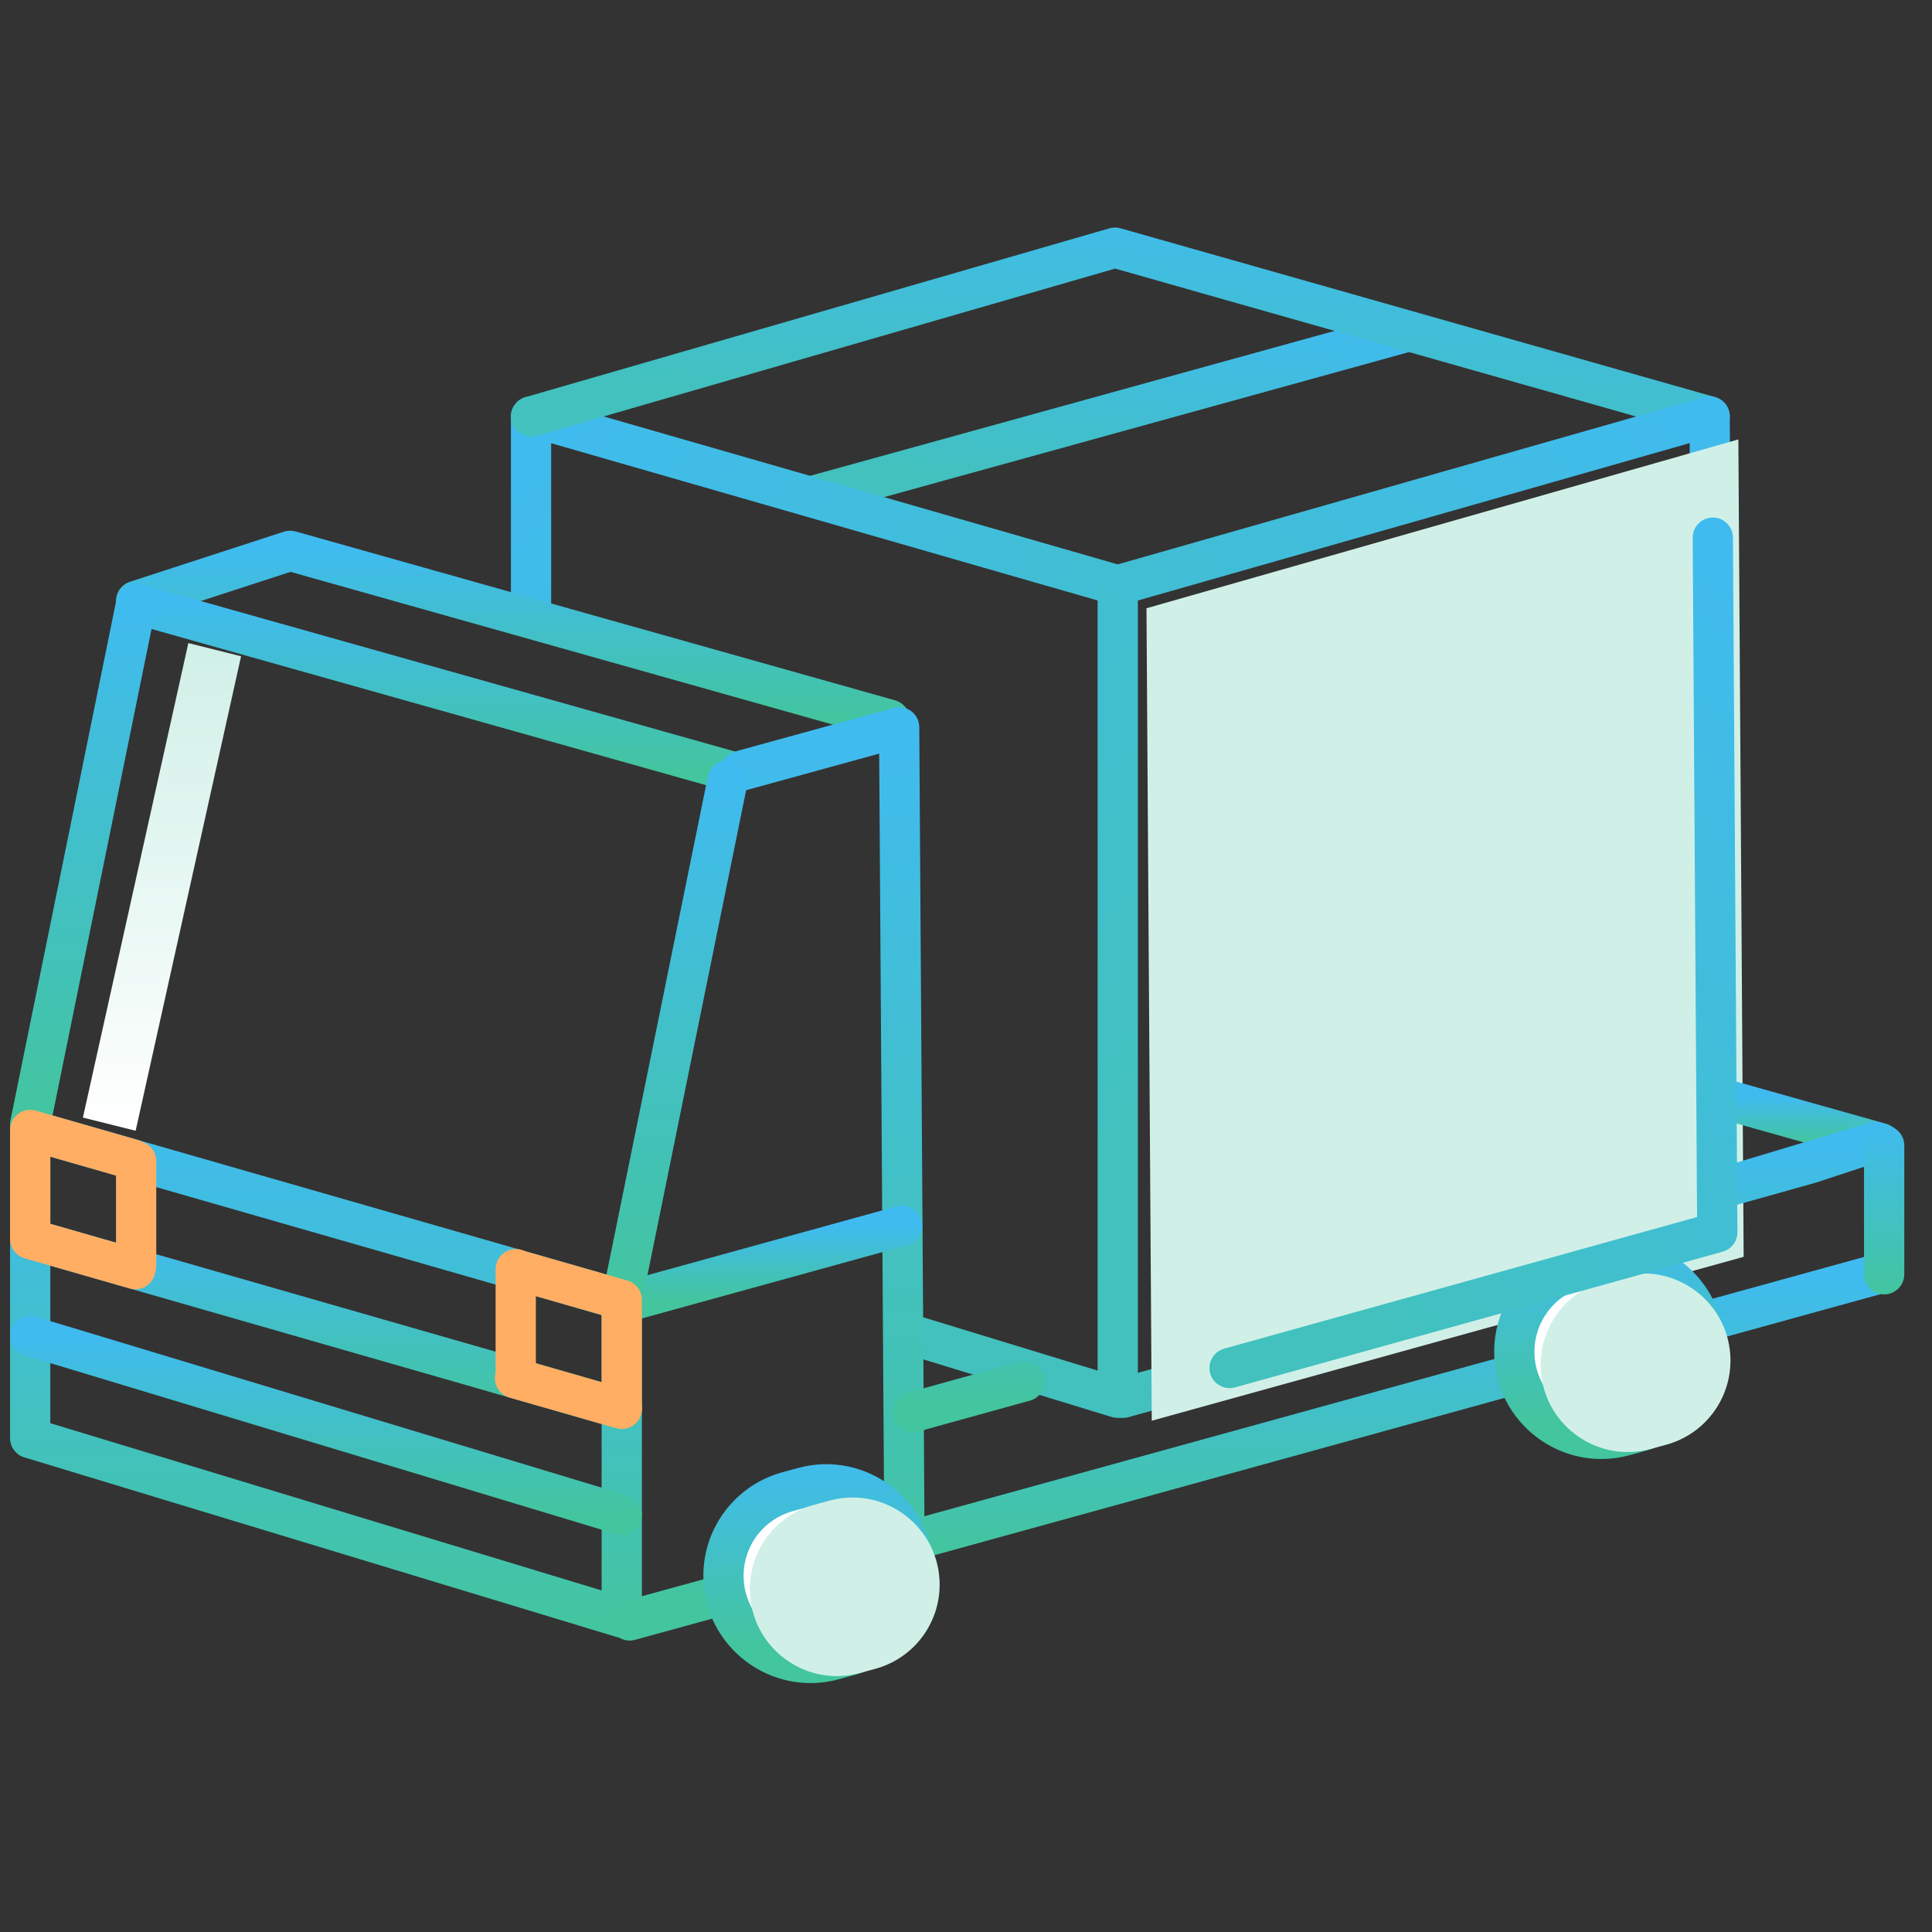
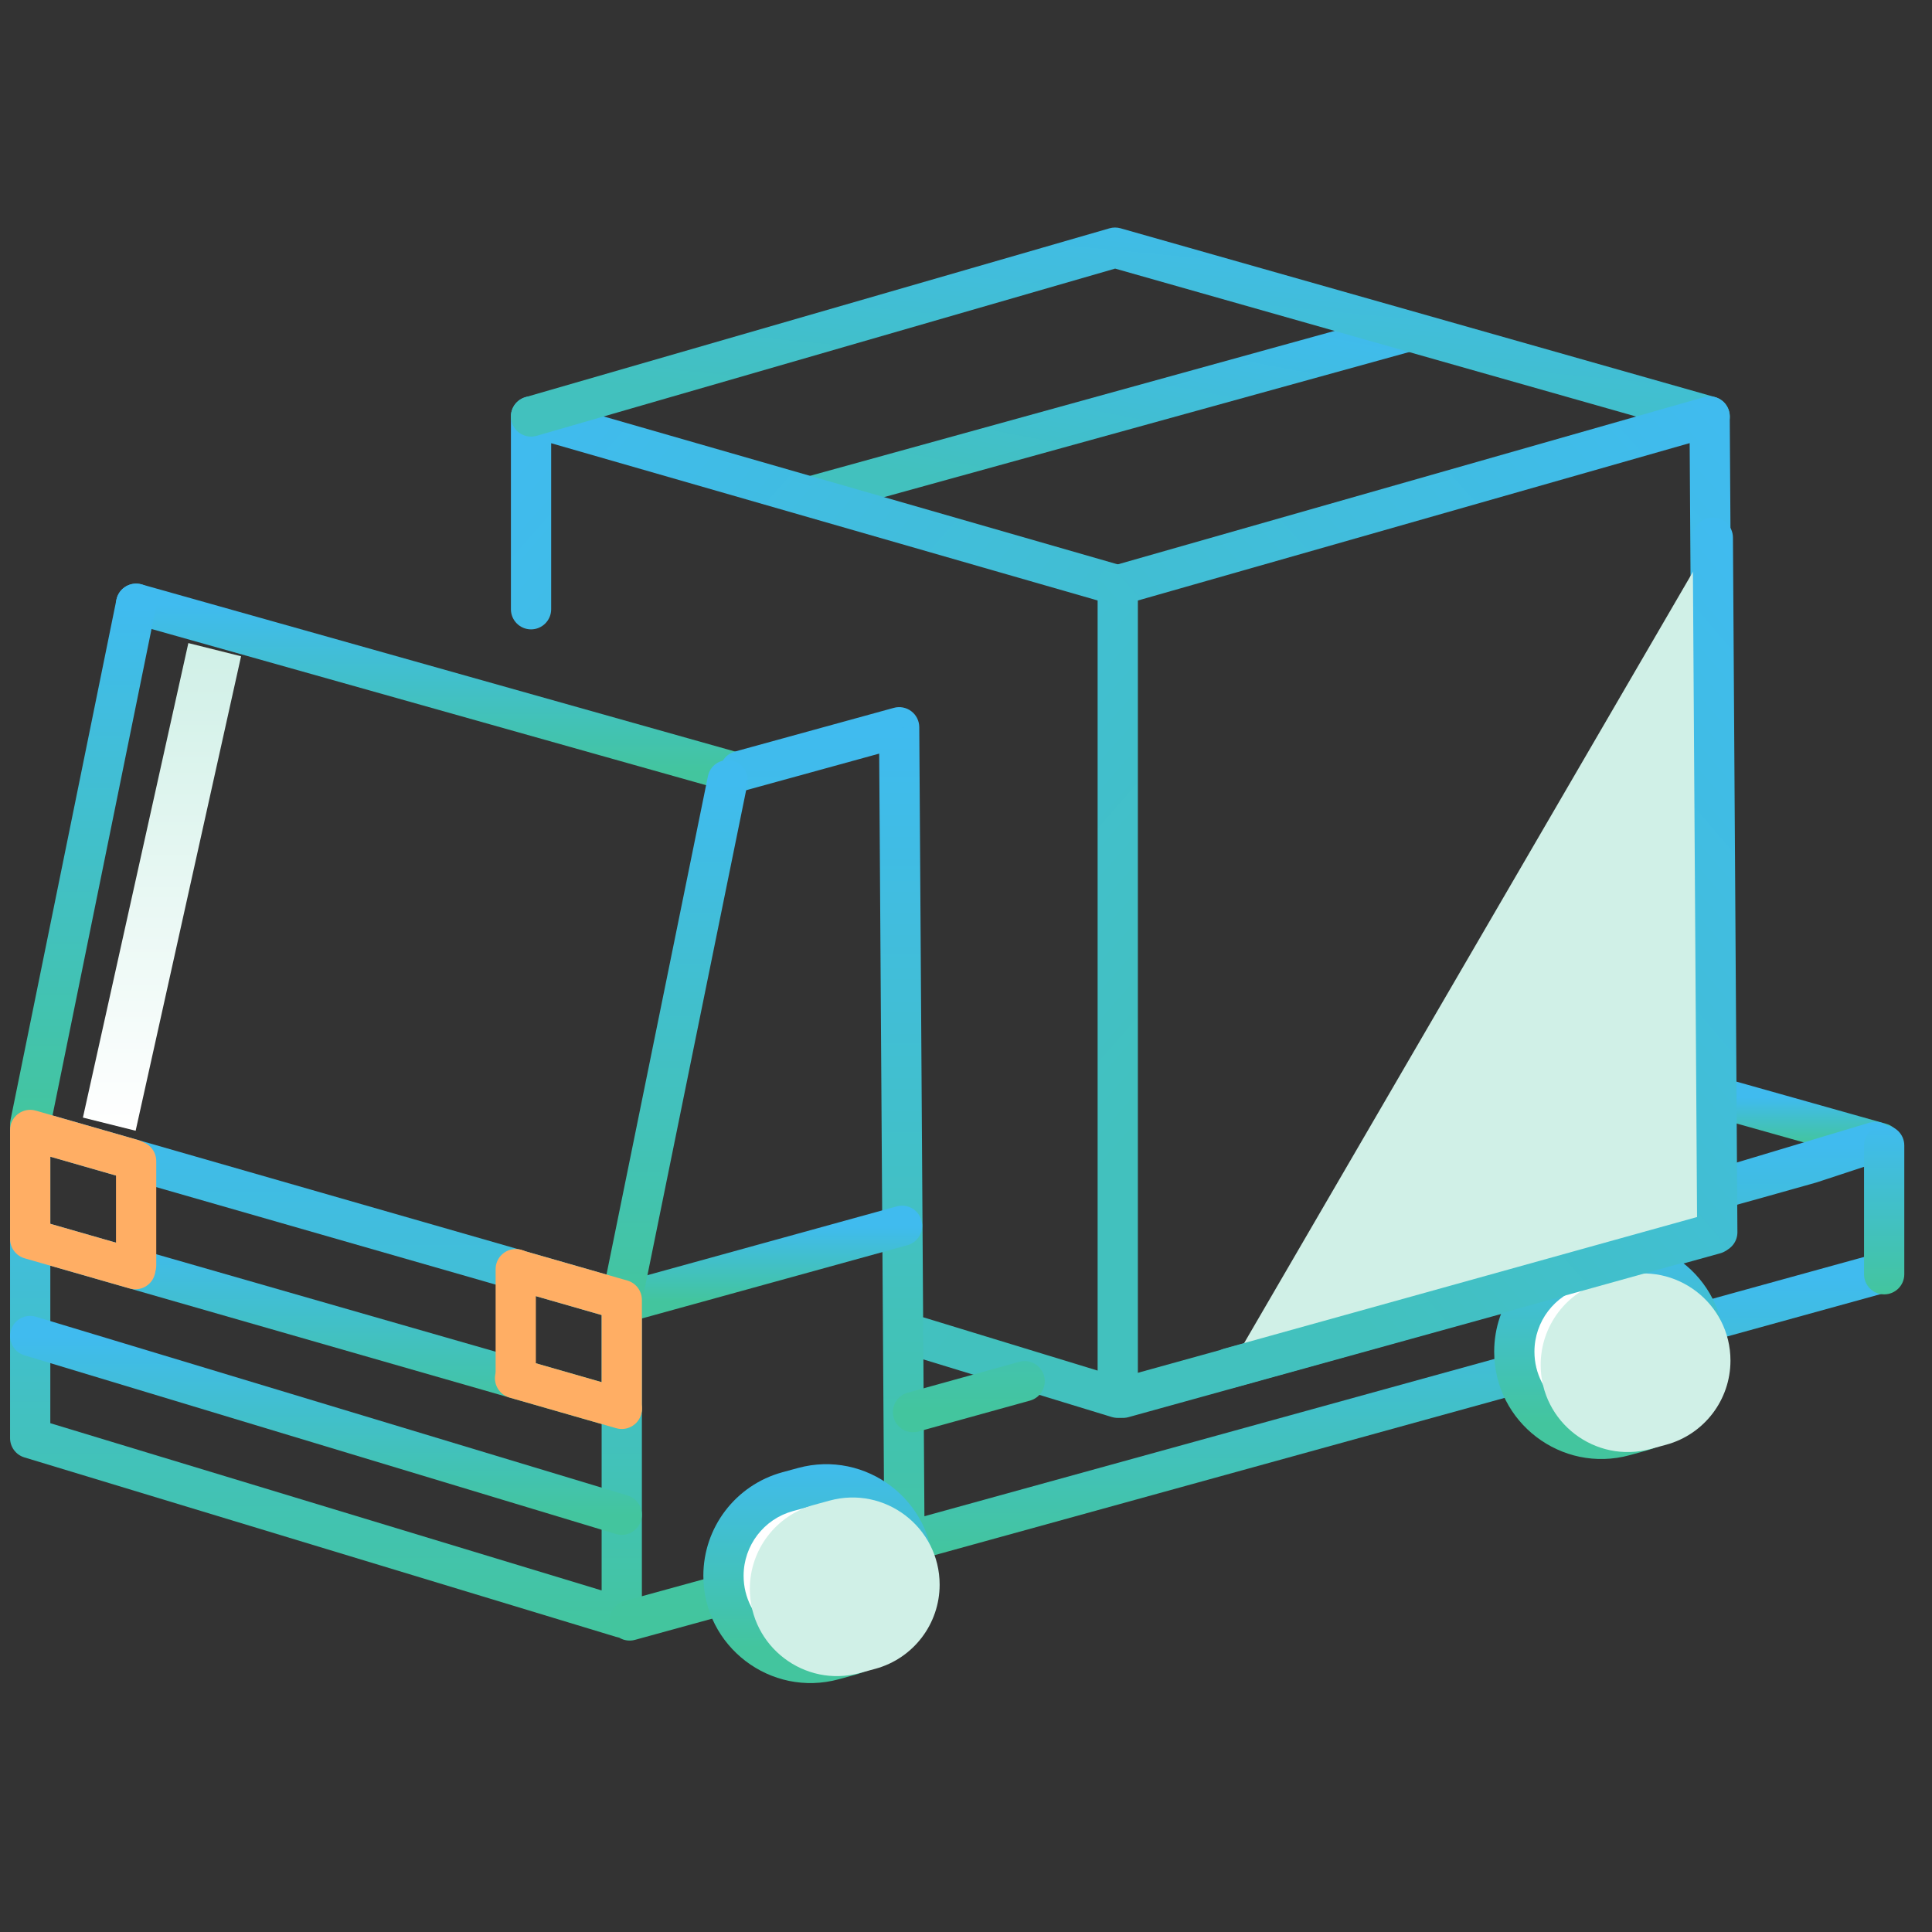
<svg xmlns="http://www.w3.org/2000/svg" xmlns:xlink="http://www.w3.org/1999/xlink" width="96" height="96" viewBox="0 0 96 96" version="1.1">
  <rect x="0" y="0" width="96" height="96" fill="#333333" stroke="none" />
  <title>ico_dropshipping</title>
  <desc>Created using Figma</desc>
  <g id="Canvas" transform="translate(-526 -356)">
    <clipPath id="clip-0" clip-rule="evenodd">
      <path d="M 526 356L 622 356L 622 452L 526 452L 526 356Z" fill="#FFFFFF" />
    </clipPath>
    <g id="ico_dropshipping" clip-path="url(#clip-0)">
      <g id="ico_dropshipping_96">
        <mask id="mask0_outline" mask-type="alpha">
          <g id="Rectangle 5">
            <use xlink:href="#path0_fill" transform="translate(526 356)" fill="#FFFFFF" />
          </g>
        </mask>
        <g id="ico_dropshipping" mask="url(#mask0_outline)">
          <g id="box">
            <g id="path">
              <use xlink:href="#path1_stroke" transform="matrix(-1 0 0 1 595.856 372.501)" fill="url(#paint1_linear)" />
            </g>
            <g id="path">
              <use xlink:href="#path2_stroke" transform="translate(552.387 376.695)" fill="url(#paint2_linear)" />
            </g>
            <g id="path">
              <use xlink:href="#path3_stroke" transform="matrix(-1 0 0 1 610.953 368.306)" fill="url(#paint3_linear)" />
            </g>
            <g id="path">
              <use xlink:href="#path4_stroke" transform="matrix(-1 0 0 1 611.213 376.695)" fill="url(#paint4_linear)" />
            </g>
            <g id="offset">
              <use xlink:href="#path5_fill" transform="matrix(-1 0 0 1 612.641 377.835)" fill="#D0F0E7" style="mix-blend-mode:darken" />
            </g>
          </g>
          <g id="truck">
            <g id="path">
              <use xlink:href="#path6_fill" transform="translate(526.5 411.147)" fill="url(#paint6_linear)" />
            </g>
            <g id="path">
              <use xlink:href="#path7_stroke" transform="translate(527.5 417.563)" fill="url(#paint7_linear)" />
            </g>
            <g id="path">
              <use xlink:href="#path8_fill" transform="translate(526.5 416.563)" fill="#FFAE64" />
            </g>
            <g id="path">
              <use xlink:href="#path9_stroke" transform="translate(527.5 422.386)" fill="url(#paint9_linear)" />
            </g>
            <g id="path">
              <use xlink:href="#path10_stroke" transform="matrix(-1 0 0 1 570.206 383.37)" fill="url(#paint10_linear)" />
            </g>
            <g id="path">
              <use xlink:href="#path11_stroke" transform="matrix(-1 0 0 1 619.454 410.519)" fill="url(#paint11_linear)" />
            </g>
            <g id="path">
              <use xlink:href="#path12_stroke" transform="matrix(-1 0 0 1 562.556 386)" fill="url(#paint12_linear)" />
            </g>
            <g id="path">
              <use xlink:href="#path13_stroke" transform="matrix(-1 0 0 1 570.943 392.137)" fill="url(#paint13_linear)" />
            </g>
            <g id="path">
              <use xlink:href="#path14_stroke" transform="matrix(-1 0 0 1 619.172 419.343)" fill="url(#paint14_linear)" />
            </g>
            <g id="path">
              <use xlink:href="#path15_stroke" transform="matrix(-1 0 0 1 570.823 416.909)" fill="url(#paint15_linear)" />
            </g>
            <g id="path">
              <use xlink:href="#path16_stroke" transform="matrix(-1 0 0 1 619.184 412.741)" fill="url(#paint16_linear)" />
            </g>
            <g id="path">
              <use xlink:href="#path17_stroke" transform="matrix(-1 0 0 1 532.764 386)" fill="url(#paint17_linear)" />
            </g>
            <g id="path">
              <use xlink:href="#path17_stroke" transform="matrix(-1 0 0 1 562.156 394.768)" fill="url(#paint18_linear)" />
            </g>
            <g id="path">
              <use xlink:href="#path18_fill" transform="translate(550.627 418.063)" fill="#FFAE64" />
            </g>
            <g id="path">
              <use xlink:href="#path19_fill" transform="translate(618.623 411.917)" fill="url(#paint20_linear)" />
            </g>
            <g id="path">
              <use xlink:href="#path20_fill" transform="translate(531.764 412.693)" fill="#FFAE64" />
            </g>
            <g id="path">
              <use xlink:href="#path21_fill" transform="translate(526.5 411.147)" fill="#FFAE64" />
            </g>
            <g id="front_wheel">
              <g id="path">
                <use xlink:href="#path22_fill" transform="translate(561.949 428.414)" fill="#FFFFFF" />
                <use xlink:href="#path23_stroke" transform="translate(561.949 428.414)" fill="url(#paint24_linear)" />
              </g>
              <g id="offset">
                <use xlink:href="#path22_fill" transform="translate(563.259 429.069)" fill="#D0F0E7" style="mix-blend-mode:darken" />
              </g>
            </g>
            <g id="back_wheel">
              <g id="path">
                <use xlink:href="#path22_fill" transform="translate(601.245 417.28)" fill="#FFFFFF" />
                <use xlink:href="#path23_stroke" transform="translate(601.245 417.28)" fill="url(#paint27_linear)" />
              </g>
              <g id="offset">
                <use xlink:href="#path22_fill" transform="translate(602.555 417.935)" fill="#D0F0E7" style="mix-blend-mode:darken" />
              </g>
            </g>
          </g>
          <g id="path">
            <use xlink:href="#path24_fill" transform="matrix(-1 0 0 1 611.331 382.715)" fill="#D0F0E7" />
            <use xlink:href="#path25_stroke" transform="matrix(-1 0 0 1 611.331 382.715)" fill="url(#paint30_linear)" />
          </g>
          <g id="path">
            <use xlink:href="#path26_fill" transform="translate(530.12 387.954)" fill="url(#paint31_linear)" style="mix-blend-mode:darken" />
          </g>
        </g>
      </g>
    </g>
  </g>
  <defs>
    <linearGradient id="paint1_linear" x1="0" y1="0" x2="1" y2="0" gradientUnits="userSpaceOnUse" gradientTransform="matrix(19.735 7.972 -28.855 5.453 0 0)">
      <stop offset="0" stop-color="#40BBEF" />
      <stop offset="1" stop-color="#42C1BE" />
    </linearGradient>
    <linearGradient id="paint2_linear" x1="0" y1="0" x2="1" y2="0" gradientUnits="userSpaceOnUse" gradientTransform="matrix(19.56 47.835 -28.599 32.716 0 0)">
      <stop offset="0" stop-color="#40BBEF" />
      <stop offset="1" stop-color="#42C1BE" />
    </linearGradient>
    <linearGradient id="paint3_linear" x1="0" y1="0" x2="1" y2="0" gradientUnits="userSpaceOnUse" gradientTransform="matrix(39.295 8.23 -57.454 5.629 0 0)">
      <stop offset="0" stop-color="#40BBEF" />
      <stop offset="1" stop-color="#42C1BE" />
    </linearGradient>
    <linearGradient id="paint4_linear" x1="0" y1="0" x2="1" y2="0" gradientUnits="userSpaceOnUse" gradientTransform="matrix(19.91 47.835 -29.11 32.716 0 0)">
      <stop offset="0" stop-color="#40BBEF" />
      <stop offset="1" stop-color="#42C1BE" />
    </linearGradient>
    <linearGradient id="paint6_linear" x1="0" y1="0" x2="1" y2="0" gradientUnits="userSpaceOnUse" gradientTransform="matrix(0 26.057 -31.189 0 15.698 0.173)">
      <stop offset="0" stop-color="#40BBEF" />
      <stop offset="1" stop-color="#43C59E" />
    </linearGradient>
    <linearGradient id="paint7_linear" x1="0" y1="0" x2="1" y2="0" gradientUnits="userSpaceOnUse" gradientTransform="matrix(0 8.387 -29.202 0 14.698 0.056)">
      <stop offset="0" stop-color="#40BBEF" />
      <stop offset="1" stop-color="#43C59E" />
    </linearGradient>
    <linearGradient id="paint9_linear" x1="0" y1="0" x2="1" y2="0" gradientUnits="userSpaceOnUse" gradientTransform="matrix(0 8.823 -29.202 0 14.698 0.058)">
      <stop offset="0" stop-color="#40BBEF" />
      <stop offset="1" stop-color="#43C59E" />
    </linearGradient>
    <linearGradient id="paint10_linear" x1="0" y1="0" x2="1" y2="0" gradientUnits="userSpaceOnUse" gradientTransform="matrix(0 8.337 -37.196 0 18.721 0.055)">
      <stop offset="0" stop-color="#40BBEF" />
      <stop offset="1" stop-color="#43C59E" />
    </linearGradient>
    <linearGradient id="paint11_linear" x1="0" y1="0" x2="1" y2="0" gradientUnits="userSpaceOnUse" gradientTransform="matrix(0 2.27 -8.059 0 4.056 0.015)">
      <stop offset="0" stop-color="#40BBEF" />
      <stop offset="1" stop-color="#43C59E" />
    </linearGradient>
    <linearGradient id="paint12_linear" x1="0" y1="0" x2="1" y2="0" gradientUnits="userSpaceOnUse" gradientTransform="matrix(0 8.337 -29.596 0 14.896 0.055)">
      <stop offset="0" stop-color="#40BBEF" />
      <stop offset="1" stop-color="#43C59E" />
    </linearGradient>
    <linearGradient id="paint13_linear" x1="0" y1="0" x2="1" y2="0" gradientUnits="userSpaceOnUse" gradientTransform="matrix(0 44.09 -13.567 0 6.828 0.292)">
      <stop offset="0" stop-color="#40BBEF" />
      <stop offset="1" stop-color="#43C59E" />
    </linearGradient>
    <linearGradient id="paint14_linear" x1="0" y1="0" x2="1" y2="0" gradientUnits="userSpaceOnUse" gradientTransform="matrix(0 13.799 -50.008 0 25.169 0.091)">
      <stop offset="0" stop-color="#40BBEF" />
      <stop offset="1" stop-color="#43C59E" />
    </linearGradient>
    <linearGradient id="paint15_linear" x1="0" y1="0" x2="1" y2="0" gradientUnits="userSpaceOnUse" gradientTransform="matrix(0 3.699 -13.404 0 6.746 0.024)">
      <stop offset="0" stop-color="#40BBEF" />
      <stop offset="1" stop-color="#43C59E" />
    </linearGradient>
    <linearGradient id="paint16_linear" x1="0" y1="0" x2="1" y2="0" gradientUnits="userSpaceOnUse" gradientTransform="matrix(0 13.338 -47.502 0 23.908 0.088)">
      <stop offset="0" stop-color="#40BBEF" />
      <stop offset="1" stop-color="#43C59E" />
    </linearGradient>
    <linearGradient id="paint17_linear" x1="0" y1="0" x2="1" y2="0" gradientUnits="userSpaceOnUse" gradientTransform="matrix(0 25.694 -5.23 0 2.632 0.17)">
      <stop offset="0" stop-color="#40BBEF" />
      <stop offset="1" stop-color="#43C59E" />
    </linearGradient>
    <linearGradient id="paint18_linear" x1="0" y1="0" x2="1" y2="0" gradientUnits="userSpaceOnUse" gradientTransform="matrix(0 25.694 -5.23 0 2.632 0.17)">
      <stop offset="0" stop-color="#40BBEF" />
      <stop offset="1" stop-color="#43C59E" />
    </linearGradient>
    <linearGradient id="paint20_linear" x1="0" y1="0" x2="1" y2="0" gradientUnits="userSpaceOnUse" gradientTransform="matrix(0 8.345 -1.987 0 1 0.055)">
      <stop offset="0" stop-color="#40BBEF" />
      <stop offset="1" stop-color="#43C59E" />
    </linearGradient>
    <linearGradient id="paint24_linear" x1="0" y1="0" x2="1" y2="0" gradientUnits="userSpaceOnUse" gradientTransform="matrix(0 9.372 -9.369 0 4.715 0.062)">
      <stop offset="0" stop-color="#40BBEF" />
      <stop offset="1" stop-color="#43C59E" />
    </linearGradient>
    <linearGradient id="paint27_linear" x1="0" y1="0" x2="1" y2="0" gradientUnits="userSpaceOnUse" gradientTransform="matrix(0 9.372 -9.369 0 4.715 0.062)">
      <stop offset="0" stop-color="#40BBEF" />
      <stop offset="1" stop-color="#43C59E" />
    </linearGradient>
    <linearGradient id="paint30_linear" x1="0" y1="0" x2="1" y2="0" gradientUnits="userSpaceOnUse" gradientTransform="matrix(16.259 40.477 -23.772 27.684 0 0)">
      <stop offset="0" stop-color="#40BBEF" />
      <stop offset="1" stop-color="#42C1BE" />
    </linearGradient>
    <linearGradient id="paint31_linear" x1="0" y1="0" x2="1" y2="0" gradientUnits="userSpaceOnUse" gradientTransform="matrix(8.72541e-16 -24.232 7.859 2.69034e-15 3.93 24.232)">
      <stop offset="0" stop-color="#FFFFFF" />
      <stop offset="1" stop-color="#D0F0E7" />
    </linearGradient>
    <path id="path0_fill" fill-rule="evenodd" d="M 0 0L 96 0L 96 96L 0 96L 0 0Z" />
    <path id="path1_stroke" d="M 0.266 -0.964C -0.266 -1.111 -0.817 -0.799 -0.964 -0.266C -1.111 0.266 -0.799 0.817 -0.266 0.964L 0.266 -0.964ZM 29.147 9.091C 29.679 9.238 30.23 8.925 30.377 8.393C 30.524 7.861 30.212 7.31 29.679 7.163L 29.147 9.091ZM -0.266 0.964L 29.147 9.091L 29.679 7.163L 0.266 -0.964L -0.266 0.964Z" />
    <path id="path2_stroke" d="M 19.532 44.773C 19.003 44.612 18.444 44.909 18.283 45.437C 18.121 45.965 18.419 46.524 18.947 46.686L 19.532 44.773ZM 29.153 48.76L 28.86 49.717C 29.164 49.809 29.493 49.753 29.748 49.564C 30.002 49.376 30.153 49.077 30.153 48.76L 29.153 48.76ZM 29.153 8.389L 30.153 8.389C 30.153 7.943 29.858 7.551 29.429 7.428L 29.153 8.389ZM 0 0L 0.277 -0.961C -0.025 -1.048 -0.35 -0.988 -0.601 -0.799C -0.852 -0.61 -1 -0.314 -1 0L 0 0ZM -1 9.578C -1 10.131 -0.552 10.578 0 10.578C 0.552 10.578 1 10.131 1 9.578L -1 9.578ZM 18.947 46.686L 28.86 49.717L 29.445 47.804L 19.532 44.773L 18.947 46.686ZM 30.153 48.76L 30.153 8.389L 28.153 8.389L 28.153 48.76L 30.153 48.76ZM 29.429 7.428L 0.277 -0.961L -0.277 0.961L 28.876 9.35L 29.429 7.428ZM -1 0L -1 9.578L 1 9.578L 1 0L -1 0Z" />
    <path id="path3_stroke" d="M -0.273 7.427C -0.804 7.578 -1.113 8.131 -0.962 8.662C -0.811 9.193 -0.258 9.502 0.273 9.351L -0.273 7.427ZM 29.546 0L 29.824 -0.961C 29.644 -1.013 29.453 -1.013 29.273 -0.962L 29.546 0ZM 58.288 9.35C 58.819 9.503 59.373 9.197 59.526 8.667C 59.68 8.136 59.374 7.582 58.843 7.428L 58.288 9.35ZM 0.273 9.351L 29.819 0.962L 29.273 -0.962L -0.273 7.427L 0.273 9.351ZM 29.268 0.961L 58.288 9.35L 58.843 7.428L 29.824 -0.961L 29.268 0.961Z" />
    <path id="path4_stroke" d="M 29.144 49.724C 29.676 49.871 30.227 49.559 30.375 49.027C 30.522 48.495 30.21 47.944 29.678 47.797L 29.144 49.724ZM 0 40.616L -1 40.609C -1.003 41.061 -0.702 41.459 -0.267 41.58L 0 40.616ZM 0.263 0L 0.537 -0.962C 0.236 -1.047 -0.087 -0.988 -0.337 -0.8C -0.587 -0.613 -0.735 -0.319 -0.737 -0.006L 0.263 0ZM 29.399 9.351C 29.93 9.502 30.483 9.194 30.635 8.663C 30.787 8.132 30.479 7.579 29.948 7.427L 29.399 9.351ZM 29.678 47.797L 0.267 39.652L -0.267 41.58L 29.144 49.724L 29.678 47.797ZM 1 40.622L 1.263 0.006L -0.737 -0.006L -1 40.609L 1 40.622ZM -0.012 0.962L 29.399 9.351L 29.948 7.427L 0.537 -0.962L -0.012 0.962Z" />
-     <path id="path5_fill" fill-rule="evenodd" d="M 29.411 48.76L 0 40.616L 0.263 0L 29.673 8.389L 29.411 48.76Z" />
    <path id="path6_fill" fill-rule="evenodd" d="M 1.276 0.039C 0.637 -0.144 0 0.336 0 1.001L 0 16.313C 0 16.753 0.288 17.142 0.71 17.27L 30.105 26.186C 30.747 26.381 31.395 25.9 31.395 25.229L 31.395 9.444C 31.395 8.998 31.1 8.605 30.671 8.482L 1.276 0.039ZM 2 15.571L 2 2.328L 29.395 10.197L 29.395 23.881L 2 15.571Z" />
    <path id="path7_stroke" d="M 29.119 9.404C 29.65 9.556 30.204 9.25 30.356 8.719C 30.509 8.188 30.202 7.634 29.671 7.482L 29.119 9.404ZM 0.276 -0.961C -0.255 -1.114 -0.809 -0.807 -0.961 -0.276C -1.114 0.255 -0.807 0.809 -0.276 0.961L 0.276 -0.961ZM 29.671 7.482L 0.276 -0.961L -0.276 0.961L 29.119 9.404L 29.671 7.482Z" />
    <path id="path8_fill" fill-rule="evenodd" d="M 7.186 2.777C 7.338 2.246 7.032 1.692 6.501 1.54L 1.276 0.039C 0.745 -0.113 0.192 0.193 0.039 0.724C -0.113 1.255 0.193 1.809 0.724 1.961L 5.949 3.462C 6.48 3.614 7.033 3.308 7.186 2.777ZM 31.357 9.719C 31.509 9.188 31.202 8.634 30.672 8.482L 25.369 6.959C 24.838 6.807 24.285 7.113 24.132 7.644C 23.98 8.175 24.286 8.729 24.817 8.881L 30.119 10.404C 30.65 10.557 31.204 10.25 31.357 9.719Z" />
    <path id="path9_stroke" d="M 29.106 9.839C 29.635 9.998 30.193 9.699 30.352 9.17C 30.512 8.642 30.213 8.084 29.684 7.924L 29.106 9.839ZM 0.289 -0.957C -0.239 -1.117 -0.798 -0.818 -0.957 -0.289C -1.117 0.239 -0.818 0.798 -0.289 0.957L 0.289 -0.957ZM 29.684 7.924L 0.289 -0.957L -0.289 0.957L 29.106 9.839L 29.684 7.924Z" />
-     <path id="path10_stroke" d="M -0.271 7.429C -0.803 7.579 -1.112 8.131 -0.963 8.663C -0.813 9.195 -0.26 9.504 0.271 9.354L -0.271 7.429ZM 29.792 0L 30.101 -0.951C 29.913 -1.012 29.711 -1.016 29.521 -0.963L 29.792 0ZM 37.132 3.441C 37.657 3.612 38.222 3.325 38.393 2.799C 38.563 2.274 38.276 1.71 37.751 1.539L 37.132 3.441ZM 0.271 9.354L 30.063 0.963L 29.521 -0.963L -0.271 7.429L 0.271 9.354ZM 29.482 0.951L 37.132 3.441L 37.751 1.539L 30.101 -0.951L 29.482 0.951Z" />
    <path id="path11_stroke" d="M -0.271 1.323C -0.803 1.472 -1.112 2.025 -0.963 2.556C -0.813 3.088 -0.26 3.398 0.271 3.248L -0.271 1.323ZM 8.384 0.963C 8.916 0.813 9.225 0.26 9.075 -0.271C 8.926 -0.803 8.373 -1.112 7.842 -0.963L 8.384 0.963ZM 0.271 3.248L 8.384 0.963L 7.842 -0.963L -0.271 1.323L 0.271 3.248Z" />
    <path id="path12_stroke" d="M -0.271 7.429C -0.803 7.579 -1.112 8.131 -0.963 8.663C -0.813 9.195 -0.26 9.504 0.271 9.354L -0.271 7.429ZM 30.063 0.963C 30.595 0.813 30.904 0.26 30.754 -0.271C 30.605 -0.803 30.052 -1.112 29.521 -0.963L 30.063 0.963ZM 0.271 9.354L 30.063 0.963L 29.521 -0.963L -0.271 7.429L 0.271 9.354Z" />
    <path id="path13_stroke" d="M 13.392 45.347C 13.925 45.493 14.475 45.18 14.621 44.647C 14.768 44.115 14.454 43.564 13.922 43.418L 13.392 45.347ZM 0 40.63L -1 40.624C -1.003 41.077 -0.701 41.475 -0.265 41.595L 0 40.63ZM 0.265 0L 0.53 -0.964C 0.23 -1.047 -0.091 -0.985 -0.339 -0.797C -0.587 -0.61 -0.733 -0.317 -0.735 -0.007L 0.265 0ZM 7.9 3.138C 8.433 3.284 8.983 2.971 9.13 2.439C 9.276 1.906 8.963 1.356 8.431 1.209L 7.9 3.138ZM 13.922 43.418L 0.265 39.666L -0.265 41.595L 13.392 45.347L 13.922 43.418ZM 1 40.637L 1.265 0.007L -0.735 -0.007L -1 40.624L 1 40.637ZM -0 0.964L 7.9 3.138L 8.431 1.209L 0.53 -0.964L -0 0.964Z" />
    <path id="path14_stroke" d="M 50.073 14.854C 50.605 15.001 51.156 14.688 51.303 14.156C 51.45 13.624 51.137 13.073 50.605 12.926L 50.073 14.854ZM 0.266 -0.964C -0.266 -1.111 -0.817 -0.798 -0.964 -0.266C -1.111 0.266 -0.798 0.817 -0.266 0.964L 0.266 -0.964ZM 50.605 12.926L 0.266 -0.964L -0.266 0.964L 50.073 14.854L 50.605 12.926Z" />
    <path id="path15_stroke" d="M 13.226 4.687C 13.759 4.834 14.309 4.521 14.456 3.989C 14.603 3.457 14.291 2.906 13.758 2.759L 13.226 4.687ZM 0.266 -0.964C -0.266 -1.111 -0.817 -0.798 -0.964 -0.266C -1.111 0.266 -0.798 0.817 -0.266 0.964L 0.266 -0.964ZM 13.758 2.759L 0.266 -0.964L -0.266 0.964L 13.226 4.687L 13.758 2.759Z" />
    <path id="path16_stroke" d="M 47.549 14.39C 48.081 14.538 48.632 14.226 48.78 13.694C 48.927 13.161 48.615 12.61 48.083 12.463L 47.549 14.39ZM 42.536 10.926C 42.004 10.779 41.453 11.091 41.306 11.623C 41.158 12.155 41.47 12.706 42.002 12.854L 42.536 10.926ZM 7.66 2.302L 7.393 3.265C 7.922 3.412 8.469 3.106 8.621 2.579C 8.773 2.053 8.473 1.502 7.948 1.344L 7.66 2.302ZM 6.076 1.863L 5.805 2.825L 5.809 2.826L 6.076 1.863ZM 3.21 1.057L 2.898 2.006C 2.911 2.011 2.925 2.015 2.939 2.019L 3.21 1.057ZM 0 0L 0.288 -0.958C -0.236 -1.115 -0.79 -0.822 -0.954 -0.3C -1.118 0.222 -0.832 0.779 -0.313 0.95L 0 0ZM 48.083 12.463L 42.536 10.926L 42.002 12.854L 47.549 14.39L 48.083 12.463ZM 7.927 1.338L 6.343 0.899L 5.809 2.826L 7.393 3.265L 7.927 1.338ZM 6.347 0.9L 3.481 0.094L 2.939 2.019L 5.805 2.825L 6.347 0.9ZM 3.523 0.107L 0.313 -0.95L -0.313 0.95L 2.898 2.006L 3.523 0.107ZM 7.948 1.344L 0.288 -0.958L -0.288 0.958L 7.373 3.26L 7.948 1.344Z" />
    <path id="path17_stroke" d="M 4.284 26.064C 4.394 26.605 4.922 26.954 5.464 26.844C 6.005 26.734 6.354 26.206 6.244 25.665L 4.284 26.064ZM 0.98 -0.199C 0.87 -0.741 0.342 -1.09 -0.199 -0.98C -0.741 -0.87 -1.09 -0.342 -0.98 0.199L 0.98 -0.199ZM 6.244 25.665L 0.98 -0.199L -0.98 0.199L 4.284 26.064L 6.244 25.665Z" />
    <path id="path18_fill" d="M 0 1C 0 0.448 0.448 0 1 0C 1.552 0 2 0.448 2 1L 2 6.076C 2 6.628 1.552 7.076 1 7.076C 0.448 7.076 7.10543e-15 6.628 7.10543e-15 6.076L 0 1Z" />
    <path id="path19_fill" d="M 0 1C 0 0.448 0.448 0 1 0C 1.552 0 2 0.448 2 1L 2 7.4C 2 7.953 1.552 8.4 1 8.4C 0.448 8.4 0 7.953 0 7.4L 0 1Z" />
    <path id="path20_fill" d="M 0 1C -1.77636e-15 0.448 0.448 0 1 0C 1.552 0 2 0.448 2 1L 2 6.186C 2 6.738 1.552 7.186 1 7.186C 0.448 7.186 1.59872e-14 6.738 1.42109e-14 6.186L 0 1Z" />
    <path id="path21_fill" fill-rule="evenodd" d="M 1 7.279C 1.552 7.279 2 6.831 2 6.279L 2 2.328L 5.81 3.423C 6.341 3.575 6.895 3.268 7.047 2.738C 7.2 2.207 6.893 1.653 6.362 1.5L 1.276 0.039C 0.637 -0.144 0 0.336 0 1.001L 0 6.279C 0 6.831 0.448 7.279 1 7.279ZM 24.214 7.668C 24.062 8.199 24.369 8.753 24.899 8.905L 29.395 10.197L 29.395 14.829C 29.395 15.381 29.843 15.829 30.395 15.829C 30.948 15.829 31.395 15.381 31.395 14.829L 31.395 9.444C 31.395 8.998 31.1 8.605 30.671 8.482L 25.452 6.983C 24.921 6.831 24.367 7.137 24.214 7.668Z" />
    <path id="path22_fill" fill-rule="evenodd" d="M 0 5.884C 0 3.932 1.306 2.221 3.188 1.707L 3.958 1.496C 6.714 0.743 9.431 2.817 9.431 5.673L 9.431 5.673C 9.431 7.625 8.125 9.336 6.243 9.851L 5.473 10.061C 2.717 10.814 0 8.74 0 5.884L 0 5.884Z" />
    <path id="path23_stroke" d="M 6.243 9.851L 5.979 8.886L 6.243 9.851ZM 3.452 2.671L 4.222 2.461L 3.695 0.532L 2.925 0.742L 3.452 2.671ZM 5.979 8.886L 5.209 9.096L 5.736 11.026L 6.506 10.815L 5.979 8.886ZM 5.209 9.096C 3.09 9.676 1 8.081 1 5.884L -1 5.884C -1 9.4 2.345 11.953 5.736 11.026L 5.209 9.096ZM 8.431 5.673C 8.431 7.174 7.427 8.49 5.979 8.886L 6.506 10.815C 8.824 10.182 10.431 8.076 10.431 5.673L 8.431 5.673ZM 4.222 2.461C 6.341 1.881 8.431 3.476 8.431 5.673L 10.431 5.673C 10.431 2.157 7.086 -0.396 3.695 0.532L 4.222 2.461ZM 2.925 0.742C 0.607 1.376 -1 3.481 -1 5.884L 1 5.884C 1 4.383 2.004 3.067 3.452 2.671L 2.925 0.742Z" />
    <path id="path24_fill" fill-rule="evenodd" d="M 24.232 41.261L 0 34.517L 0.222 0" />
    <path id="path25_stroke" d="M 23.964 42.224C 24.496 42.372 25.048 42.061 25.196 41.529C 25.344 40.997 25.033 40.445 24.5 40.297L 23.964 42.224ZM 0 34.517L -1 34.51C -1.003 34.962 -0.703 35.359 -0.268 35.48L 0 34.517ZM 1.222 0.006C 1.226 -0.546 0.781 -0.996 0.228 -1C -0.324 -1.004 -0.774 -0.559 -0.778 -0.006L 1.222 0.006ZM 24.5 40.297L 0.268 33.553L -0.268 35.48L 23.964 42.224L 24.5 40.297ZM 1 34.523L 1.222 0.006L -0.778 -0.006L -1 34.51L 1 34.523Z" />
    <path id="path26_fill" fill-rule="evenodd" d="M 5.239 0L 7.859 0.655L 2.62 24.232L 0 23.578L 5.239 0Z" />
  </defs>
</svg>